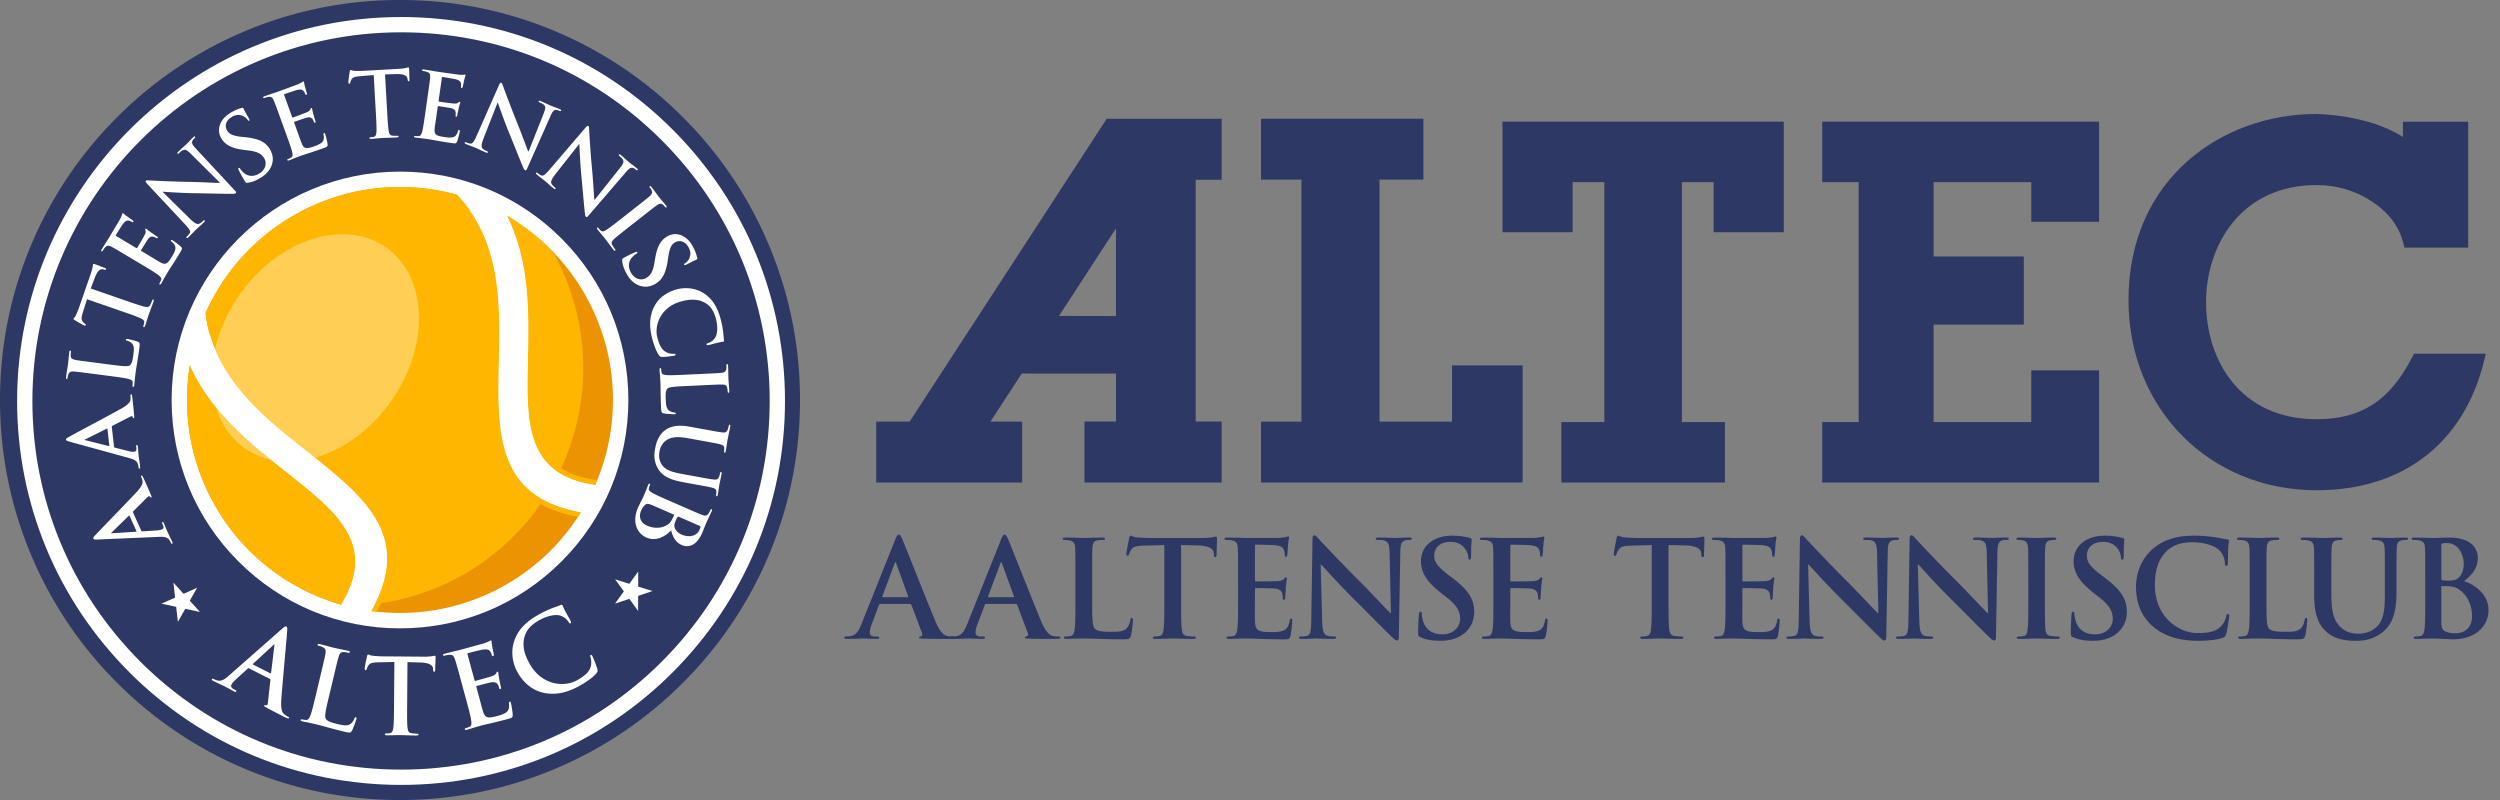
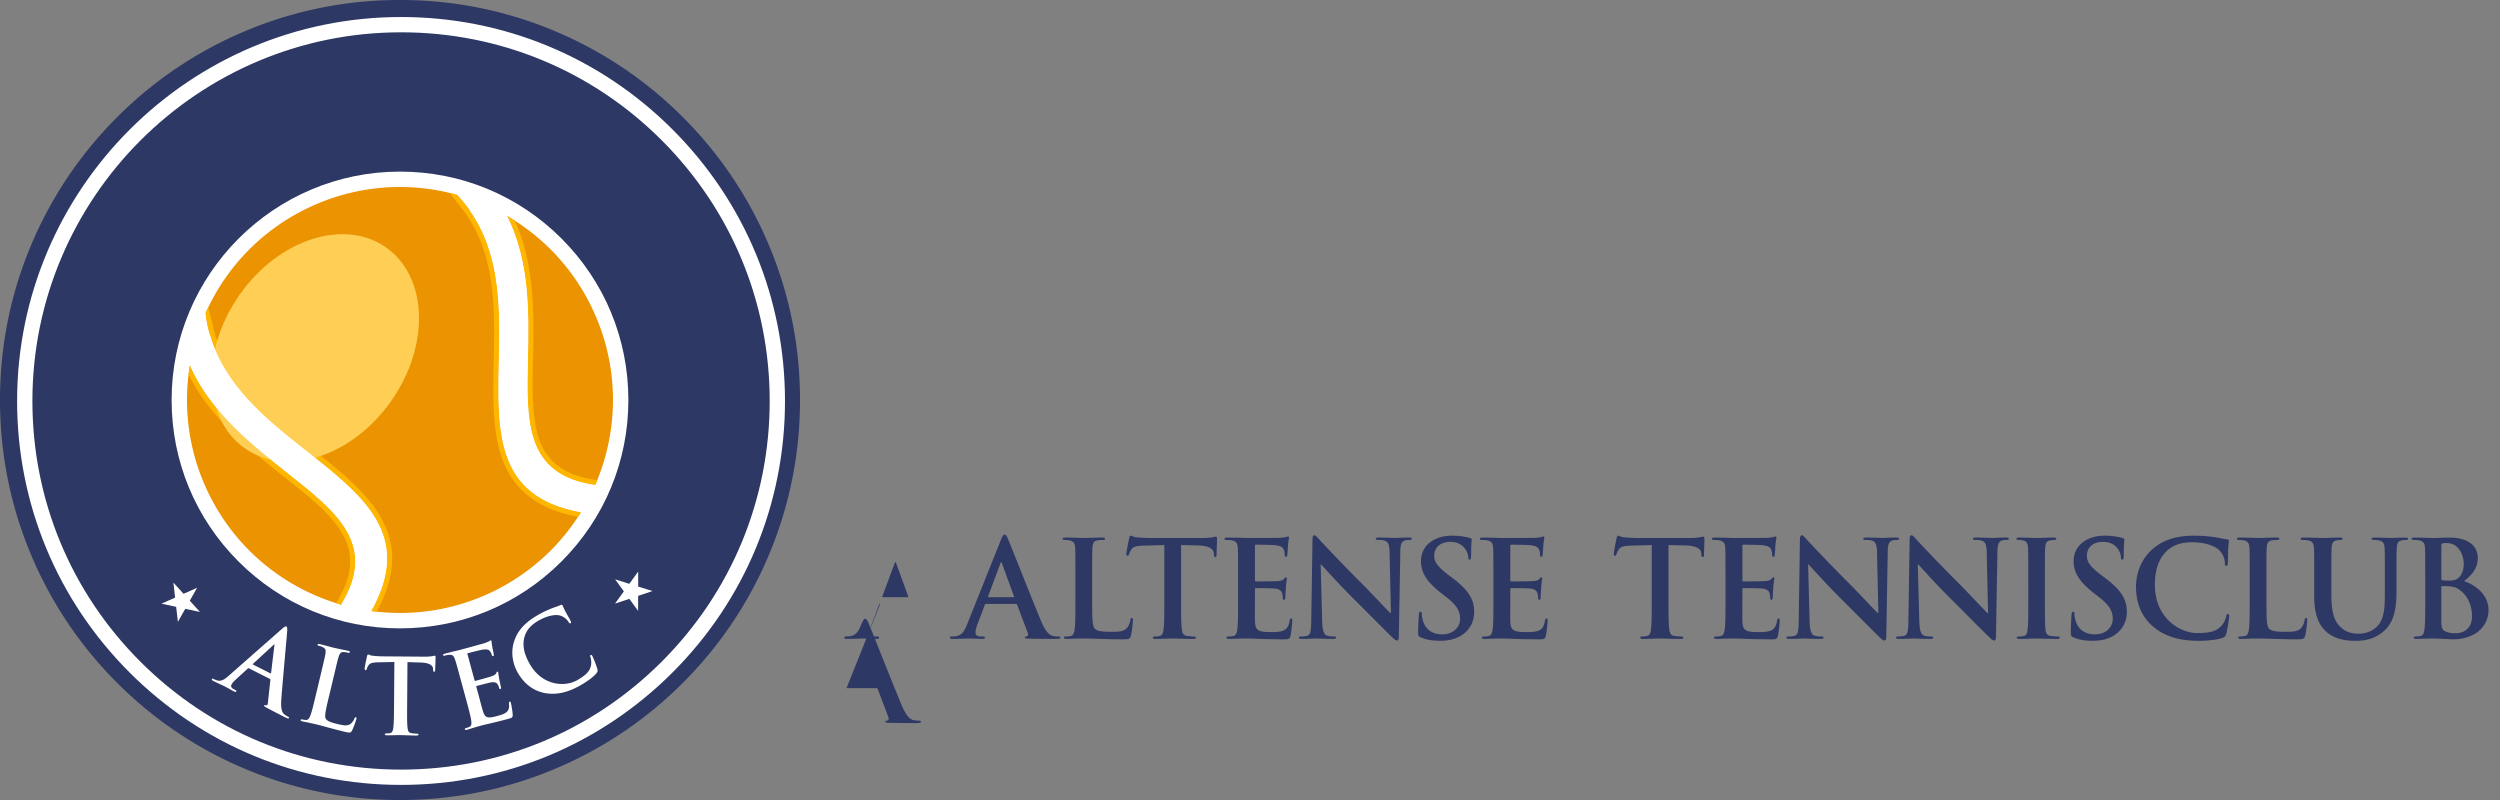
<svg xmlns="http://www.w3.org/2000/svg" width="300px" height="96px" viewBox="0 0 300 96">
  <rect x="0" y="0" width="300" height="96" fill="#808080" stroke="none" />
  <defs>
    <style>
        .cls-3,
        .cls-8{stroke-width:0}
        .cls-8{fill:#fff}
        .cls-3{fill:#2d3864;}
        .redbrown{fill:#e24c01;}
        .shadows{fill:#eb9300;}
          .mid{fill:#ffb600;}
          .highlights{fill:#ffce54;}
          
        </style>
  </defs>
  <g id="a">
    <path id="circle_fond" class="cls-3" d="M47.999 0a47.691 47.691 0 0 0-18.685 3.775 47.818 47.818 0 0 0-15.257 10.287A47.83 47.83 0 0 0 3.771 29.32C1.269 35.238 0 41.525 0 48.003s1.27 12.765 3.773 18.684a47.893 47.893 0 0 0 10.286 15.256 47.863 47.863 0 0 0 15.257 10.284c5.92 2.503 12.207 3.774 18.685 3.774s12.765-1.27 18.683-3.774A47.848 47.848 0 0 0 81.94 81.943a47.835 47.835 0 0 0 10.287-15.256c2.503-5.918 3.774-12.205 3.774-18.684s-1.27-12.765-3.774-18.685A47.846 47.846 0 0 0 81.941 14.06 47.824 47.824 0 0 0 66.685 3.773 47.742 47.742 0 0 0 47.998 0Z" />
    <path id="circle_outer" d="M2.97 48.121c0 12.059 4.697 23.397 13.226 31.927 8.529 8.527 19.869 13.223 31.93 13.223s23.402-4.697 31.93-13.223c8.529-8.529 13.226-19.867 13.226-31.927s-4.697-23.405-13.226-31.936C71.529 7.655 60.189 2.959 48.127 2.959c-24.9 0-45.157 20.261-45.157 45.162Z" style="fill:none;stroke:#fff;stroke-miterlimit:3.982;stroke-width:1.835px" />
    <g id="aaltense_round">
-       <path class="cls-8" d="M16.96 63.708c.023.05.052.061.12.054l1.662-.104c.293-.013.553-.071.673-.124.179-.081.268-.228.129-.537l-.067-.149c-.054-.119-.048-.158.012-.184.08-.036.126.015.175.124.143.318.306.759.445 1.066.05.109.325.642.558 1.159.058.129.066.198-.014.234-.06.027-.098-.004-.133-.084a3.337 3.337 0 0 0-.159-.299c-.266-.43-.689-.467-1.274-.442l-7.362.319c-.341.011-.478 0-.523-.1-.041-.09.022-.189.206-.391.439-.485 3.776-3.901 4.999-5.218.724-.78.734-1.131.689-1.362a2.477 2.477 0 0 0-.148-.435c-.036-.08-.049-.133.021-.165.08-.036.139.045.306.412.161.357.488 1.083.826 1.886.071.183.124.303.055.333-.06.027-.098-.004-.152-.099-.051-.061-.172-.09-.269.014l-1.748 1.744c-.041.042-.047.081-.025.13l.998 2.216v.002Zm-1.41-1.803c-.022-.05-.057-.046-.082-.023l-2.051 2.001c-.036.028-.081.06-.067.09s.072.028.116.019l2.856-.187c.044-.008.07-.032.052-.072l-.824-1.828ZM13.686 53.629c.006.054.03.074.098.088l1.615.41c.283.078.549.103.679.088.195-.022.325-.135.287-.471l-.019-.162c-.015-.13.003-.165.069-.172.087-.01.115.053.129.172.039.346.059.816.097 1.152.014.119.113.711.176 1.274.016.14.002.208-.085.218-.065.007-.092-.034-.102-.12a3.142 3.142 0 0 0-.06-.333c-.121-.491-.513-.655-1.078-.81l-7.107-1.951c-.328-.095-.455-.146-.468-.255-.011-.098.08-.173.317-.31.566-.327 4.789-2.558 6.357-3.437.929-.522 1.044-.853 1.073-1.086a2.381 2.381 0 0 0-.008-.46c-.01-.087-.005-.142.071-.15.087-.01.119.086.164.486.044.39.133 1.181.209 2.05.011.196.026.325-.05.334-.065.007-.092-.034-.114-.14-.03-.074-.136-.138-.26-.07L13.478 51.1c-.052.028-.07.063-.064.116l.273 2.416v-.003Zm-.79-2.148c-.006-.054-.04-.061-.072-.047l-2.565 1.277c-.042.016-.095.033-.092.065.004.033.061.049.105.053l2.776.696c.045.006.076-.009.071-.052l-.225-1.993h.002ZM13.242 43.753c1.384.18 2.129.277 2.354.076.186-.162.299-.434.408-1.277.075-.573.118-.996-.138-1.304a1.349 1.349 0 0 0-.612-.365c-.096-.024-.158-.054-.146-.14.01-.076.066-.08.195-.063.118.016.92.197 1.222.325.229.096.277.157.203.719-.102.778-.196 1.338-.271 1.823-.085.484-.146.872-.204 1.315-.016.118-.047.356-.07.617-.032.249-.048.533-.076.749-.018.14-.061.212-.136.202-.054-.007-.081-.055-.064-.184a1.78 1.78 0 0 0 .007-.395c-.015-.222-.246-.307-.553-.391-.447-.113-1.301-.224-2.295-.353l-1.902-.248c-1.643-.214-1.946-.254-2.294-.277-.37-.026-.554.038-.677.384a1.6 1.6 0 0 0-.079.352c-.016.118-.046.181-.121.171s-.088-.089-.067-.25c.066-.508.187-1.185.225-1.476.034-.26.105-1.052.159-1.475.02-.151.051-.224.126-.214s.089.078.072.207a2.922 2.922 0 0 0-.023.426c.016.299.189.409.564.48.343.067.646.107 2.289.32l1.902.248.002-.002ZM10.443 35.906l-.491 1.549c-.186.604-.221.869-.048 1.103.118.156.225.251.3.3.076.049.106.095.085.156-.025.072-.084.075-.197.036-.165-.057-1.034-.577-1.109-.627-.123-.078-.174-.129-.153-.191.029-.083.167-.149.277-.4.134-.288.291-.672.408-1.012l1.413-4.078c.114-.329.162-.566.195-.729.023-.165.031-.255.045-.296.025-.072.091-.061.245-.007.216.075.916.352 1.184.445.1.046.154.088.132.15-.029.083-.088.086-.245.042l-.116-.029c-.275-.073-.66.106-.997 1.015l-.481 1.287 4.223 1.463c.948.328 1.761.61 2.222.713.299.069.547.086.696-.209.071-.137.169-.356.223-.511.039-.113.088-.154.139-.136.072.025.075.118.035.23-.236.68-.492 1.318-.591 1.607-.082.237-.276.897-.419 1.309-.047.133-.103.195-.174.17-.052-.018-.068-.07-.025-.193.054-.154.076-.286.088-.385.03-.22-.175-.36-.463-.495-.415-.201-1.228-.484-2.176-.811l-4.223-1.463v-.002h-.002ZM15.377 30.778c-1.421-.85-1.683-1.006-1.994-1.167-.329-.171-.524-.186-.773.084a2.2 2.2 0 0 0-.246.348c-.062.103-.113.147-.179.108s-.045-.115.039-.256c.151-.253.323-.518.462-.752.154-.238.293-.447.371-.578.179-.3 1.291-2.16 1.389-2.343.088-.189.158-.349.184-.436.019-.053.024-.125.052-.172s.071-.034.117-.006c.066.039.149.153.563.438.088.066.488.329.589.416.041.037.087.09.047.155-.039.066-.097.057-.181.006a1.195 1.195 0 0 0-.37-.145c-.207-.035-.375-.009-.711.425-.113.147-.72 1.119-.831 1.306-.028.047-.011.083.054.121l2.366 1.414c.066.039.108.052.142-.004.123-.206.765-1.281.876-1.508.115-.236.171-.392.128-.533-.036-.11-.06-.175-.032-.222.023-.037.058-.054.114-.021s.183.16.638.483c.181.121.539.373.604.412.075.045.177.107.127.19-.039.066-.088.062-.134.034-.1-.047-.221-.119-.359-.164-.215-.065-.434-.018-.678.306-.124.166-.688 1.087-.822 1.311-.028.047.004.079.06.111l.739.442c.319.19 1.173.714 1.449.866.656.367.886.302 1.456-.653.145-.243.38-.636.413-.946.033-.311-.097-.54-.441-.834-.092-.081-.117-.121-.079-.187.045-.075.119-.03.213.026.215.128.806.583.966.742.204.211.153.295-.059.65-.419.702-.746 1.204-.995 1.601-.259.391-.442.675-.609.956a15.96 15.96 0 0 0-.31.539c-.128.215-.255.47-.367.656-.073.121-.14.17-.205.131-.047-.028-.053-.082.015-.194.084-.14.132-.264.164-.359.075-.209-.104-.379-.352-.578-.364-.282-1.104-.724-1.964-1.237l-1.646-.983v.002ZM22.786 26.243c.606.597.905.703 1.115.606.179-.082.335-.217.461-.338.087-.083.148-.112.194-.066.061.063.005.146-.105.253-.51.492-.847.771-.995.915-.071.068-.417.447-.825.841-.103.099-.18.158-.249.088-.045-.047-.013-.108.065-.184a1.97 1.97 0 0 0 .316-.379c.143-.26-.045-.518-.695-1.207l-4.409-4.714c-.151-.157-.234-.29-.155-.365.087-.083.256-.05.525-.037.193.011 2.619.14 4.863.173 1.048.019 3.197.127 3.452.124l.039-.038-3.476-3.448c-.47-.471-.684-.552-.948-.449-.163.067-.351.248-.462.354-.095.091-.148.098-.194.051-.061-.063.018-.154.136-.266.408-.393.807-.734.973-.892.087-.084.362-.394.747-.767.102-.099.188-.166.249-.104.045.047.021.116-.074.207a1.183 1.183 0 0 0-.213.251c-.159.275-.064.5.352.947l4.688 5.036c.166.173.203.274.132.341-.087.083-.264.088-.433.085-.949.006-2.944-.054-4.54-.075-1.672-.023-3.49-.164-3.775-.177l-.024.023 3.265 3.213v-.002ZM29.731 21.934c-.189.024-.245-.006-.368-.211-.309-.514-.608-1.097-.688-1.252-.075-.145-.108-.266-.034-.311.085-.051.144.028.189.103.074.121.228.296.37.426.62.568 1.324.49 1.903.141.841-.505.91-1.322.613-1.817-.275-.458-.673-.803-1.814-.946l-.632-.079c-1.51-.187-2.259-.627-2.712-1.385-.617-1.028-.2-2.282 1.099-3.062a5.276 5.276 0 0 1 1.338-.587c.096-.032.159-.032.198.034.073.121.198.415.636 1.144.123.206.14.298.066.342-.065.039-.126 0-.194-.112a1.322 1.322 0 0 0-.613-.471c-.247-.094-.686-.211-1.293.153-.692.415-.871 1.069-.535 1.63.258.43.669.628 1.799.752l.379.039c1.641.172 2.43.575 2.963 1.463.325.542.507 1.31.098 2.153-.288.579-.76.977-1.256 1.275-.542.325-1.001.513-1.51.576h-.002v.002ZM33.659 14.218c-.565-1.557-.67-1.843-.809-2.164-.147-.34-.289-.475-.653-.424-.09.009-.267.063-.41.114-.113.041-.182.043-.208-.029-.026-.072.039-.118.192-.174.277-.101.577-.198.833-.292.27-.087.51-.162.653-.214.327-.119 2.365-.86 2.556-.941.187-.092.343-.171.418-.222.048-.029.098-.082.149-.101s.077.019.095.07c.026.072.02.213.16.696.027.107.17.564.194.695.009.055.01.123-.062.15-.072.026-.11-.018-.144-.109a1.16 1.16 0 0 0-.196-.346c-.138-.158-.286-.244-.82-.119-.182.043-1.264.413-1.469.488-.051.019-.061.057-.035.128l.942 2.591c.026.072.051.108.112.087.225-.082 1.403-.51 1.631-.616.238-.109.38-.196.436-.332.042-.108.065-.174.115-.193.041-.015.079-.006.102.056.022.062.041.24.189.777.065.209.182.629.208.701.03.082.071.194-.021.228-.072.026-.107-.008-.125-.059-.048-.099-.096-.232-.175-.353-.125-.186-.325-.288-.719-.191-.202.051-1.219.408-1.465.498-.051.019-.047.064-.025.124l.295.809c.126.348.459 1.294.576 1.588.278.699.498.793 1.542.413.267-.097.697-.253.918-.473s.266-.48.185-.926c-.021-.12-.015-.168.057-.195.082-.03.111.052.149.154.086.236.257.962.28 1.186.025.293-.067.325-.456.467-.768.279-1.339.464-1.783.613a23.97 23.97 0 0 0-1.076.356c-.112.041-.338.122-.58.223-.235.086-.495.203-.699.278-.133.049-.216.044-.242-.028-.019-.051.011-.097.133-.141.154-.056.27-.121.354-.175.189-.115.159-.359.093-.671-.106-.449-.399-1.258-.742-2.2l-.655-1.803v.002h.002ZM44.847 9.008l-1.619.135c-.63.058-.888.126-1.038.375-.1.169-.146.303-.163.391-.017.089-.047.133-.112.137-.076.004-.102-.049-.109-.168-.01-.174.141-1.176.158-1.264.025-.143.054-.21.118-.214.088-.005.202.098.475.105.318.015.733.013 1.091-.007l4.309-.243c.348-.02.585-.066.748-.097.161-.042.247-.069.291-.071.076-.004.091.061.1.224.013.228.023.981.039 1.264-.005.109-.023.176-.089.179-.087.005-.111-.049-.131-.211l-.018-.119c-.038-.282-.348-.569-1.318-.537l-1.373.045.252 4.461c.057 1.001.106 1.86.186 2.325.05.303.128.539.458.563.153.013.394.022.557.012.12-.007.176.023.179.078.004.076-.081.113-.201.12-.719.041-1.406.047-1.71.064-.25.014-.934.086-1.369.109-.141.008-.219-.02-.224-.097-.003-.055.039-.09.169-.097.163-.009.293-.039.389-.066.215-.056.267-.299.282-.616.028-.46-.02-1.32-.077-2.32l-.252-4.461v-.002l.002.003ZM51.311 11.596c.235-1.64.278-1.942.306-2.29.031-.37-.031-.554-.376-.682a2.258 2.258 0 0 0-.416-.093c-.118-.017-.18-.048-.169-.123.011-.076.09-.087.252-.064.292.042.602.097.872.135.279.051.526.097.677.118.345.05 2.492.356 2.7.374.208.008.384.011.473 0 .056-.003.124-.026.179-.019s.059.053.051.107c-.011.076-.083.197-.186.689-.026.107-.115.578-.156.705-.019.053-.049.114-.124.104s-.09-.068-.076-.165a1.177 1.177 0 0 0-.009-.398c-.048-.205-.137-.349-.667-.492-.18-.048-1.31-.231-1.526-.262-.054-.008-.081.022-.091.097l-.39 2.73c-.011.076-.006.12.059.129.238.034 1.478.211 1.73.225.262.015.429.006.541-.088.088-.076.138-.123.192-.115.044.006.073.032.064.098-.009.065-.078.231-.199.775-.042.214-.135.641-.146.717-.012.087-.029.205-.126.191-.076-.011-.091-.057-.083-.111.005-.109.025-.25.012-.394-.023-.224-.151-.407-.544-.507-.202-.051-1.269-.214-1.528-.252-.054-.008-.071.034-.081.099l-.121.852c-.053.367-.205 1.358-.239 1.672-.085.748.065.935 1.166 1.091.281.04.734.105 1.033.016.3-.09.461-.298.6-.73.039-.115.067-.155.141-.145.087.013.074.099.059.207-.035.248-.226.97-.312 1.178-.115.27-.213.256-.623.197-.809-.115-1.4-.222-1.861-.299a24.878 24.878 0 0 0-1.118-.193 15.61 15.61 0 0 0-.617-.078c-.248-.036-.532-.054-.748-.085-.14-.02-.211-.064-.201-.138.008-.054.056-.08.185-.062.162.023.295.02.394.012.222-.012.31-.242.398-.548.118-.445.24-1.298.382-2.29l.271-1.899-.002.004h-.002ZM58.04 16.574c-.312.791-.291 1.107-.12 1.263.145.132.331.223.492.291.11.047.162.093.136.152-.034.081-.133.062-.274.003-.652-.276-1.041-.476-1.232-.556-.09-.038-.574-.208-1.097-.429-.13-.056-.217-.104-.178-.194.025-.06.095-.055.194-.012.13.056.316.121.473.14.296.03.459-.244.838-1.113l2.605-5.904c.086-.201.175-.328.275-.286.11.047.145.215.24.468.066.181.899 2.463 1.748 4.538.393.972 1.137 2.99 1.239 3.223l.05.021 1.807-4.549c.249-.616.24-.845.042-1.047-.125-.123-.366-.226-.507-.286-.12-.051-.148-.098-.122-.158.034-.081.148-.044.299.02.522.221.991.455 1.201.544.11.047.505.178.996.386.13.056.227.108.193.188-.025.06-.099.065-.219.014-.101-.043-.18-.077-.314-.098-.316-.039-.485.138-.733.696l-2.791 6.286c-.094.221-.171.294-.262.256-.11-.047-.184-.208-.248-.365-.377-.87-1.106-2.728-1.712-4.204-.635-1.547-1.218-3.273-1.318-3.54l-.03-.013-1.673 4.262h.002v.003ZM66.663 20.881c-.527.668-.599.976-.48 1.175.101.168.253.31.387.421.093.077.128.135.087.185-.056.067-.145.021-.263-.077-.545-.453-.86-.757-1.019-.889-.076-.063-.491-.365-.927-.728-.109-.091-.177-.161-.114-.237.042-.051.107-.025.19.044.109.091.267.208.412.272.274.114.51-.102 1.124-.824l4.199-4.901c.139-.168.262-.264.346-.195.093.077.078.248.095.518.01.193.149 2.619.364 4.852.097 1.044.226 3.192.257 3.444l.042.035 3.044-3.835c.417-.519.474-.741.341-.991-.084-.154-.286-.322-.402-.419-.101-.084-.113-.136-.072-.187.056-.067.154 0 .281.108.436.362.817.722.993.868.093.077.432.317.843.656.109.091.186.168.13.236-.042.051-.113.034-.214-.05a1.192 1.192 0 0 0-.273-.184c-.291-.128-.504-.008-.902.455l-4.487 5.215c-.153.184-.25.232-.326.169-.093-.077-.116-.253-.131-.421-.11-.943-.272-2.932-.426-4.52-.161-1.665-.222-3.486-.241-3.771l-.025-.021-2.833 3.598ZM76.156 24.985c1.303-1.024 1.543-1.212 1.804-1.445.278-.246.356-.446.251-.669a1.552 1.552 0 0 0-.208-.335c-.068-.086-.091-.15-.022-.204.051-.041.122.015.23.152.256.325.655.886.85 1.135.168.214.591.7.847 1.025.088.111.124.193.073.234-.069.054-.126.016-.193-.07a1.84 1.84 0 0 0-.228-.237c-.224-.198-.424-.152-.738.067-.288.198-.528.387-1.831 1.41l-1.509 1.186c-.831.653-1.509 1.186-1.85 1.509-.211.208-.319.389-.15.673.078.133.208.335.31.464.074.095.082.157.039.191-.06.047-.139 0-.214-.095-.445-.566-.843-1.127-1.024-1.358-.155-.197-.605-.718-.874-1.06-.088-.111-.109-.191-.049-.239.043-.034.096-.02.176.084.101.128.199.218.277.282.169.144.355.082.624-.089.393-.24 1.07-.772 1.902-1.425l1.509-1.186h-.002ZM74.659 31.276c-.016-.19.016-.245.227-.358.527-.286 1.123-.559 1.281-.633.149-.069.27-.097.312-.02.047.087-.034.142-.11.184a2.348 2.348 0 0 0-.442.351c-.594.595-.546 1.301-.224 1.895.468.862 1.281.967 1.789.691.47-.255.832-.638 1.023-1.771l.107-.628c.252-1.501.725-2.23 1.501-2.651 1.054-.572 2.289-.102 3.012 1.23.338.623.461 1.077.529 1.363.028.097.025.16-.042.197-.124.068-.423.18-1.171.585-.211.114-.303.127-.344.051-.037-.067.006-.126.12-.189.087-.047.357-.256.498-.592.104-.243.241-.677-.098-1.299-.385-.709-1.031-.917-1.606-.604-.441.239-.657.641-.828 1.765l-.056.377c-.243 1.632-.681 2.404-1.591 2.898-.556.302-1.331.45-2.156.004-.566-.313-.944-.802-1.22-1.31-.302-.555-.468-1.023-.51-1.534v-.002ZM78.446 36.909c.612-1.282 1.71-1.886 2.728-2.173.713-.201 2.014-.329 3.22.418.905.56 1.606 1.438 2.046 3.001.183.651.251 1.05.324 1.551.06.413.06.775.117 1.099.022.118-.019.175-.082.193-.084.024-.219.028-.592.109-.352.077-.926.25-1.142.288-.16.034-.25.037-.277-.058-.024-.084.055-.128.201-.17.323-.103.651-.342.85-.681.27-.45.323-1.348.051-2.312-.257-.913-.656-1.445-1.206-1.789-.919-.567-1.971-.487-2.989-.2-2.496.704-3.2 2.95-2.804 4.357.263.934.528 1.47 1.128 1.754.25.122.592.173.793.161.177-.016.225-.007.248.078.021.074-.047.115-.13.138-.125.036-1.074.166-1.46.162-.193-.002-.258-.03-.381-.187-.286-.372-.583-1.149-.772-1.821-.405-1.437-.43-2.732.129-3.921v.002ZM82.399 46.322c-1.394.066-2.145.101-2.33.338-.154.193-.217.48-.177 1.329.028.577.058 1.001.364 1.259.147.124.459.24.667.253.099.006.165.025.169.112.004.076-.051.09-.181.096-.12.005-.94-.032-1.259-.105-.243-.054-.3-.106-.326-.672-.037-.784-.042-1.351-.054-1.842 0-.491-.009-.883-.03-1.33-.006-.119-.017-.359-.04-.62-.012-.251-.047-.533-.057-.751-.007-.141.023-.219.099-.223.055-.002.089.04.095.17.008.163.036.293.063.39.054.216.296.259.613.288.46.033 1.32-.008 2.321-.055l1.916-.09c1.654-.078 1.96-.093 2.307-.13.369-.039.54-.134.598-.498a1.57 1.57 0 0 0 .016-.36c-.006-.119.013-.186.09-.19.076-.004.102.072.109.235.024.512.024 1.198.037 1.493.012.261.083 1.054.103 1.479.007.152-.011.23-.088.233-.076.004-.102-.061-.108-.191a2.945 2.945 0 0 0-.053-.423c-.069-.292-.258-.369-.639-.373-.349-.005-.655.009-2.309.087l-1.916.09ZM84.36 51.493c1.629.298 1.93.352 2.277.394.368.045.555-.009.695-.349.037-.082.081-.262.109-.412.021-.117.055-.178.129-.164s.083.093.053.254c-.104.568-.259 1.237-.318 1.56-.047.257-.138.939-.209 1.325-.029.16-.065.232-.139.218s-.085-.082-.065-.189c.022-.117.023-.184.025-.317 0-.3-.167-.418-.539-.509-.339-.084-.639-.138-2.269-.436l-1.501-.274c-1.555-.284-2.266-.093-2.79.354-.485.41-.618.896-.684 1.26-.087.472-.042 1.078.309 1.585.482.697 1.441.906 2.545 1.107l1.341.245c1.629.298 1.929.352 2.276.393.368.046.555-.009.695-.349a2.16 2.16 0 0 0 .103-.38c.021-.118.055-.178.129-.165.075.014.083.093.056.242-.1.546-.256 1.216-.257 1.227-.024.128-.114.809-.191 1.228-.028.15-.063.221-.137.208-.075-.014-.085-.082-.062-.21.022-.117.023-.184.025-.317 0-.3-.167-.418-.539-.508-.339-.085-.639-.139-2.269-.436l-1.147-.21c-1.191-.217-2.434-.566-3.041-1.608-.515-.881-.492-1.674-.364-2.371.104-.568.324-1.592 1.175-2.245.593-.457 1.46-.72 3.015-.436l1.565.286-.002-.002ZM82.149 60.889c1.519.663 1.799.785 2.127.905.348.128.543.118.757-.181.055-.072.139-.237.2-.376.048-.11.095-.161.164-.13.07.03.06.109-.006.259-.231.53-.536 1.146-.623 1.346-.214.49-.354.893-.503 1.232-.789 1.809-1.898 1.705-2.428 1.474-.819-.357-1.104-1.041-1.303-1.783-.637.697-1.784 1.387-2.952.877-1.069-.467-1.816-1.781-1.013-3.619.053-.12.199-.401.335-.686.15-.291.292-.586.357-.737.048-.109.144-.329.239-.574.101-.23.194-.499.281-.698.057-.129.117-.187.187-.156.05.022.063.075.01.195a1.8 1.8 0 0 0-.117.377c-.047.217.151.363.423.53.398.233 1.188.578 2.106.979l1.758.767Zm-2.068 2.094c.242-.144.412-.343.602-.725.089-.175.132-.276.198-.425.017-.04.006-.069-.044-.091l-2.368-1.033c-.659-.288-.842-.332-1.112-.07-.228.222-.337.448-.438.677-.196.45-.289 1.314.751 1.767.619.271 1.55.427 2.412-.102v.002Zm1.375-.97c-.08-.035-.113-.014-.14.022a2.61 2.61 0 0 0-.235.457c-.144.329-.2.567-.124.802.097.351.39.658.88.872.67.293 1.719.287 2.094-.572.061-.14.101-.23.124-.338.011-.079-.021-.116-.13-.164l-2.468-1.077v-.002Z" />
-     </g>
+       </g>
    <g id="altec_round">
      <path class="cls-8" d="M29.868 80.198c-.057-.029-.09-.018-.146.039l-1.418 1.298c-.254.224-.447.465-.515.599-.103.202-.075.399.273.574l.168.086c.134.069.157.108.123.175-.046.09-.124.078-.248.016-.359-.182-.824-.46-1.173-.636-.123-.063-.758-.341-1.341-.637-.145-.074-.202-.13-.156-.22.034-.067.091-.067.18-.022.101.051.264.119.359.154.55.194.957-.08 1.465-.527l6.384-5.62c.3-.257.429-.346.541-.29.102.051.117.186.1.501-.044.754-.565 6.24-.711 8.309-.085 1.225.161 1.548.368 1.723.151.119.315.215.449.284.09.046.14.085.101.163-.046.09-.158.061-.573-.149a93.53 93.53 0 0 1-2.109-1.096c-.196-.113-.33-.182-.291-.261.034-.067.091-.067.208-.021.09.017.219-.044.231-.207l.307-2.833c.006-.067-.016-.107-.073-.135l-2.501-1.266h-.002Zm2.572.597c.057.028.085 0 .09-.039l.393-3.281c.012-.051.029-.112-.005-.129s-.085.028-.118.065l-2.43 2.238c-.034.039-.04.079.005.102l2.064 1.045ZM39.475 83.576c-.371 1.567-.572 2.411-.367 2.693.164.233.462.394 1.416.62.649.154 1.129.255 1.513-.003.185-.124.413-.432.493-.659.039-.108.081-.175.178-.151.086.02.084.085.049.231-.032.134-.335 1.032-.518 1.364-.137.252-.213.299-.849.147-.881-.209-1.511-.385-2.059-.528a32.545 32.545 0 0 0-1.484-.391 16.339 16.339 0 0 0-.7-.153c-.282-.067-.605-.117-.85-.176-.159-.038-.236-.095-.216-.18.015-.061.072-.087.219-.052.184.044.336.054.452.056.256.009.381-.246.515-.588.183-.5.413-1.466.68-2.592l.512-2.154c.441-1.859.523-2.203.591-2.6.074-.422.023-.641-.361-.822a1.818 1.818 0 0 0-.394-.132c-.135-.032-.202-.074-.182-.159.021-.086.111-.09.296-.045.575.136 1.338.356 1.668.434.294.07 1.195.245 1.673.357.171.041.251.086.231.171s-.1.093-.246.058a3.27 3.27 0 0 0-.486-.077c-.345-.017-.492.167-.618.59-.117.385-.199.729-.64 2.588l-.511 2.153h-.005ZM47.324 79.441l-1.874.036c-.73.019-1.032.08-1.222.355a1.491 1.491 0 0 0-.217.438c-.026.101-.064.15-.139.15-.089 0-.113-.064-.111-.202 0-.201.249-1.344.275-1.444.039-.163.078-.239.152-.238.101 0 .225.127.54.154.364.041.842.07 1.257.073l4.98.038c.402.003.68-.032.868-.056.189-.037.29-.061.34-.06.088 0 .1.076.099.265-.002.264-.047 1.132-.049 1.458-.014.125-.039.201-.114.201-.101 0-.125-.064-.136-.253l-.012-.138c-.023-.327-.359-.682-1.479-.716l-1.585-.05-.039 5.156c-.009 1.157-.016 2.15.043 2.692.035.352.109.63.485.683.175.026.452.054.641.055.138 0 .201.039.2.103 0 .088-.102.124-.24.124-.83-.007-1.622-.051-1.974-.053-.289-.002-1.082.03-1.585.025-.164 0-.252-.04-.251-.127 0-.063.051-.1.202-.1.189.002.339-.023.453-.047.252-.049.329-.324.37-.689.067-.528.075-1.521.083-2.679l.04-5.156v.002ZM55.322 81.693c-.501-1.844-.593-2.185-.723-2.566-.136-.406-.286-.574-.71-.55a2.504 2.504 0 0 0-.483.093c-.133.037-.213.032-.236-.053s.056-.132.238-.181c.327-.09.683-.172.986-.255.319-.074.601-.137.771-.183.388-.106 2.803-.761 3.03-.836.224-.087.411-.164.502-.214.058-.029.12-.086.181-.102s.086.029.103.09c.023.085.002.247.117.815.021.124.141.665.157.817.005.065 0 .143-.086.166-.085.023-.125-.031-.155-.14a1.372 1.372 0 0 0-.191-.417c-.144-.195-.305-.308-.932-.216-.213.032-1.494.353-1.737.419-.061.016-.075.06-.052.144l.833 3.07c.023.086.049.13.121.11.267-.073 1.662-.451 1.935-.551.285-.104.457-.189.533-.339.059-.12.091-.194.151-.211.049-.013.092 0 .111.074s.024.281.143.912c.054.246.149.742.172.826.027.098.063.231-.047.261-.085.023-.122-.019-.138-.08-.045-.118-.088-.276-.167-.424-.126-.226-.346-.362-.808-.289-.237.038-1.442.352-1.733.431-.061.016-.06.069-.04.141l.26.959c.112.412.403 1.532.511 1.88.252.83.495.96 1.733.624.316-.086.825-.224 1.101-.455s.352-.526.303-1.046c-.012-.14 0-.195.085-.218.097-.026.123.071.156.192a9.8 9.8 0 0 1 .208 1.39c0 .338-.109.368-.569.494-.91.247-1.584.404-2.109.534-.529.117-.908.207-1.272.307-.133.036-.4.109-.688.2-.279.076-.588.185-.83.252-.157.043-.253.03-.276-.056-.017-.061.022-.11.168-.15a2.06 2.06 0 0 0 .423-.167c.23-.114.218-.398.171-.763-.078-.526-.337-1.485-.641-2.601l-.58-2.135h-.002l.002-.003ZM65.364 83.163c-1.611-.312-2.604-1.362-3.22-2.415-.432-.739-.954-2.152-.471-3.718.362-1.174 1.14-2.211 2.757-3.157.673-.394 1.1-.585 1.637-.812.444-.187.849-.293 1.193-.451.126-.059.201-.03.239.035.051.087.095.236.296.629.188.371.548.962.653 1.192.085.169.113.269.016.326-.087.051-.159-.023-.249-.175a1.8 1.8 0 0 0-1.007-.751c-.58-.17-1.599.032-2.598.616-.945.552-1.423 1.154-1.647 1.867-.367 1.191.03 2.343.646 3.396 1.512 2.584 4.226 2.714 5.681 1.863.967-.565 1.489-1.017 1.631-1.77a2.077 2.077 0 0 0-.051-.932c-.069-.193-.073-.249.014-.3.076-.045.142.019.193.106.076.13.499 1.151.606 1.584.054.216.042.296-.098.48-.332.428-1.113.986-1.808 1.394-1.487.87-2.926 1.275-4.416.995v-.002h.003Z" />
    </g>
    <g id="stars">
      <path id="f" class="cls-8" d="m75.516 70.059-1.704-.541 1.051 1.445-1.061 1.469 1.718-.571 1.054 1.446.003-1.801 1.719-.579-1.711-.539-.003-1.801-1.066 1.472z" />
      <path id="g" class="cls-8" d="m22.774 72.083.882-1.553-1.631.727-1.216-1.343.2 1.799-1.633.73 1.762.378.209 1.802.882-1.562 1.762.371-1.217-1.349z" />
    </g>
    <path class="cls-8" d="M47.999 75.405c-7.32 0-14.201-2.85-19.379-8.025-5.176-5.176-8.027-12.057-8.027-19.377 0-15.113 12.294-27.41 27.406-27.41 7.32 0 14.202 2.851 19.378 8.027 5.176 5.177 8.027 12.06 8.027 19.382s-2.851 14.2-8.027 19.377c-5.176 5.174-12.058 8.025-19.378 8.025Z" id="circle_center" />
    <g id="ball">
      <path class="shadows" d="M60.849 25.913a25.43 25.43 0 0 1 10.268 11.201c3.262 6.927 3.141 14.577.309 21.086-8.377-1.188-8.24-7.516-8.076-14.955.123-5.632.259-11.806-2.5-17.333ZM40.937 72.557c-6.822-1.964-12.795-6.744-16.057-13.671a25.43 25.43 0 0 1-2.093-15.051c2.503 5.648 7.348 9.477 11.768 12.97 5.838 4.613 10.804 8.539 6.382 15.752Zm-3.823-47.675a25.448 25.448 0 0 0-12.439 12.682c.906 7.7 6.806 12.364 12.043 16.503 6.959 5.499 12.911 10.203 7.829 19.252 4.73.649 9.695-.017 14.337-2.202s8.318-5.588 10.831-9.648c-10.213-1.847-10.047-9.433-9.853-18.3.146-6.675.311-14.194-5.049-19.797a25.452 25.452 0 0 0-17.7 1.508v.002Z" />
      <path class="mid" d="M60.849 25.913c.322.186.638.38.952.581 2.349 5.296 2.287 11.06 2.163 16.766-.046 2.103-.114 4.278.103 6.372.173 1.666.551 3.418 1.511 4.822 1.371 2.006 3.617 2.811 5.935 3.14l.16.023c-.08.196-.161.391-.246.585-8.377-1.188-8.24-7.516-8.076-14.955.123-5.632.259-11.806-2.5-17.333h-.002Zm8.51 36.115c.121-.185.24-.371.355-.558-10.213-1.847-10.047-9.433-9.853-18.3.146-6.675.311-14.194-5.049-19.797a23.663 23.663 0 0 0-.871-.225l1.594 1.997.317.447c2.111 2.98 2.981 6.45 3.289 10.037.215 2.503.161 5.019.107 7.528-.056 2.523-.131 5.111.118 7.625.221 2.222.72 4.477 1.927 6.386 1.829 2.89 4.82 4.235 8.065 4.861ZM40.414 72.235c1.223-1.996 2.034-4.24 1.361-6.575-.471-1.634-1.58-3.042-2.754-4.236-1.475-1.501-3.196-2.834-4.847-4.138-4.478-3.539-8.961-7.163-11.546-12.348.045-.369.098-.738.158-1.104 2.503 5.648 7.348 9.477 11.768 12.97 5.838 4.613 10.804 8.539 6.382 15.752a26.475 26.475 0 0 1-.608-.183l.085-.137h.002ZM24.991 36.883c-.108.226-.215.453-.317.682.906 7.7 6.806 12.364 12.043 16.503 6.959 5.499 12.911 10.203 7.829 19.252.218.03.438.057.657.082 1.586-2.9 2.454-6.063 1.392-9.313-.702-2.147-2.122-3.969-3.694-5.554-1.779-1.794-3.821-3.384-5.802-4.949-2.905-2.294-5.887-4.653-8.176-7.59-1.459-1.871-2.579-3.92-3.2-6.219l-.142-.53-.588-2.365v.002h-.002Z" />
-       <path class="mid" d="M60.849 25.913a25.507 25.507 0 0 1 5.464 4.259c.339.603.66 1.222.96 1.859 3.837 8.15 3.479 17.197-.196 24.704-3.967-2.531-3.854-7.671-3.727-13.489.123-5.632.259-11.806-2.5-17.333Zm4.37 34.065c-5.656-3.076-5.517-9.507-5.356-16.807.146-6.675.311-14.194-5.049-19.797-5.687-1.577-11.943-1.202-17.7 1.508s-10.032 7.295-12.439 12.682c.906 7.7 6.806 12.364 12.043 16.503 6.741 5.326 12.539 9.908 8.273 18.418a28.503 28.503 0 0 0 8.629-2.504 28.38 28.38 0 0 0 11.598-10.003ZM40.938 72.557c-6.822-1.964-12.795-6.744-16.057-13.671a25.43 25.43 0 0 1-2.093-15.051c2.503 5.648 7.348 9.477 11.768 12.97 5.838 4.613 10.804 8.539 6.382 15.752Z" />
      <ellipse class="highlights" cx="37.85" cy="41.743" rx="14.735" ry="11.109" transform="rotate(-54.812 37.85 41.744)" />
      <path d="M56.355 25.238c3.785 5.341 3.639 11.974 3.508 17.933-.195 8.866-.361 16.452 9.853 18.3-.936-1.881.374-3.191 1.711-3.269-8.377-1.188-8.24-7.516-8.076-14.955.123-5.632.259-11.808-2.501-17.336-1.292 1.077-3.032.625-4.493-.674h-.002Zm-31.225 14.7c1.706 6.321 6.911 10.435 11.589 14.131 6.959 5.499 12.911 10.203 7.829 19.252-.855-1.92-2.699-1.745-3.609-.763 4.422-7.214-.544-11.14-6.383-15.752-4.421-3.493-9.266-7.322-11.769-12.972 1.654-.31 2.414-1.94 2.343-3.895Z" style="fill:#fff" />
    </g>
  </g>
  <g id="altec_straight">
-     <path class="cls-3" d="M277.935 13.679c-11.189 0-22.516 7.676-22.516 22.344 0 13.001 9.705 22.806 22.575 22.806 10.308 0 17.62-5.61 20.059-15.392l.247-.989h-8.627l-.222.433c-2.673 5.204-6.099 7.424-11.457 7.424-9.166 0-13.268-7.056-13.268-14.049 0-6.768 4.152-14.051 13.268-14.051 2.343 0 4.654.672 6.505 1.891 1.427.9 3.246 2.492 3.879 5.016l.151.603h7.649v-15.11h-7.824v1.837c-4.196-2.725-10.35-2.761-10.419-2.761v-.002ZM251.889 14.603h-33.226v7.253h4.38V50.65h-4.38v7.254h33.226V44.442h-8.135v6.207h-11.721V38.955h10.827v-8.178h-10.827v-8.922h11.721v4.763h8.135V14.602v.001zM214.053 14.603h-33.756v13.261h8.417v-6.008h3.807V50.65h-5.162v7.254h19.632V50.65h-5.163V21.856h3.808v6.008h8.417V14.603zM170.809 14.252h-19.486v7.302h4.848v29.049h-4.848v7.302h31.394V43.846h-8.474v6.757h-8.701V21.554h5.266v-7.302h.001zM146.597 14.257h-13.794l-.236.362-23.409 35.97h-4.012v7.315h17.512v-7.315h-3.803l3.753-5.762 11.311.006v5.755h-3.784v7.315h16.463v-7.315h-3.114V21.572h3.114v-7.315h-.001Zm-19.516 23.655 6.836-10.507v10.522l-6.836-.016Z" />
-   </g>
+     </g>
  <g id="aaltense_straight" class="cls-3">
-     <path d="M105.623 72.471c-.081 0-.112.032-.145.128l-.869 2.3c-.161.402-.241.788-.241.981 0 .29.144.499.643.499h.241c.193 0 .241.032.241.128 0 .128-.097.161-.274.161-.515 0-1.206-.049-1.705-.049-.177 0-1.062.049-1.898.049-.209 0-.306-.032-.306-.161 0-.097.065-.128.193-.128.144 0 .37-.016.499-.032.74-.097 1.046-.643 1.368-1.448l4.038-10.103c.193-.467.29-.644.451-.644.144 0 .241.144.402.515.386.885 2.96 7.449 3.99 9.894.611 1.448 1.078 1.673 1.415 1.754.241.049.483.065.676.065.128 0 .209.016.209.128 0 .128-.144.161-.74.161-.579 0-1.754 0-3.041-.032-.29-.016-.483-.016-.483-.128 0-.097.065-.128.225-.144.112-.032.225-.177.144-.37l-1.287-3.41c-.032-.081-.081-.112-.161-.112h-3.587.002v-.002Zm3.282-.804c.081 0 .097-.049.081-.097l-1.448-3.974c-.016-.065-.032-.144-.081-.144s-.081.081-.097.144l-1.48 3.958c-.016.065 0 .112.065.112h2.96Z" />
+     <path d="M105.623 72.471c-.081 0-.112.032-.145.128l-.869 2.3c-.161.402-.241.788-.241.981 0 .29.144.499.643.499h.241c.193 0 .241.032.241.128 0 .128-.097.161-.274.161-.515 0-1.206-.049-1.705-.049-.177 0-1.062.049-1.898.049-.209 0-.306-.032-.306-.161 0-.097.065-.128.193-.128.144 0 .37-.016.499-.032.74-.097 1.046-.643 1.368-1.448c.193-.467.29-.644.451-.644.144 0 .241.144.402.515.386.885 2.96 7.449 3.99 9.894.611 1.448 1.078 1.673 1.415 1.754.241.049.483.065.676.065.128 0 .209.016.209.128 0 .128-.144.161-.74.161-.579 0-1.754 0-3.041-.032-.29-.016-.483-.016-.483-.128 0-.097.065-.128.225-.144.112-.032.225-.177.144-.37l-1.287-3.41c-.032-.081-.081-.112-.161-.112h-3.587.002v-.002Zm3.282-.804c.081 0 .097-.049.081-.097l-1.448-3.974c-.016-.065-.032-.144-.081-.144s-.081.081-.097.144l-1.48 3.958c-.016.065 0 .112.065.112h2.96Z" />
    <path d="M118.317 72.471c-.081 0-.112.032-.145.128l-.869 2.3c-.161.402-.241.788-.241.981 0 .29.144.499.643.499h.241c.193 0 .241.032.241.128 0 .128-.097.161-.274.161-.515 0-1.206-.049-1.705-.049-.177 0-1.062.049-1.898.049-.209 0-.306-.032-.306-.161 0-.097.065-.128.193-.128.144 0 .37-.016.499-.032.74-.097 1.046-.643 1.368-1.448l4.038-10.103c.193-.467.29-.644.451-.644.144 0 .241.144.402.515.386.885 2.96 7.449 3.99 9.894.611 1.448 1.078 1.673 1.415 1.754.241.049.483.065.676.065.128 0 .209.016.209.128 0 .128-.144.161-.74.161-.579 0-1.754 0-3.041-.032-.29-.016-.483-.016-.483-.128 0-.097.065-.128.225-.144.112-.032.225-.177.144-.37l-1.287-3.41c-.032-.081-.081-.112-.161-.112h-3.587.002v-.002Zm3.282-.804c.081 0 .097-.049.081-.097l-1.448-3.974c-.016-.065-.032-.144-.081-.144s-.081.081-.097.144l-1.48 3.958c-.016.065 0 .112.065.112h2.96ZM131.06 72.004c0 2.059 0 3.169.337 3.459.274.241.692.354 1.947.354.853 0 1.48-.016 1.882-.451.193-.209.386-.66.418-.966.016-.144.048-.241.177-.241.112 0 .128.081.128.274 0 .177-.112 1.384-.241 1.85-.097.354-.177.434-1.013.434-1.159 0-1.995-.032-2.718-.048a42.268 42.268 0 0 0-1.963-.049c-.177 0-.531 0-.917.016-.37 0-.788.032-1.11.032-.209 0-.322-.049-.322-.161 0-.081.065-.128.258-.128.241 0 .434-.032.579-.065.322-.065.402-.418.467-.885.081-.676.081-1.947.081-3.426v-2.832c0-2.446 0-2.896-.032-3.411-.032-.547-.161-.804-.692-.917a2.398 2.398 0 0 0-.531-.048c-.177 0-.274-.032-.274-.144s.112-.145.354-.145c.757 0 1.77.049 2.204.049.386 0 1.561-.049 2.188-.049.225 0 .337.032.337.145s-.097.144-.29.144a4.3 4.3 0 0 0-.627.048c-.434.081-.563.354-.595.917-.032.515-.032.966-.032 3.411v2.832h-.003.003ZM139.718 65.408l-2.397.065c-.933.032-1.319.112-1.561.467a1.945 1.945 0 0 0-.274.563c-.032.128-.081.193-.177.193-.112 0-.144-.081-.144-.258 0-.258.306-1.721.337-1.85.049-.209.097-.306.193-.306.128 0 .29.161.692.193.467.049 1.078.081 1.609.081h6.371c.515 0 .869-.049 1.11-.081.241-.048.37-.081.434-.081.112 0 .128.097.128.337 0 .337-.048 1.448-.048 1.866-.016.161-.049.258-.144.258-.128 0-.161-.081-.177-.322l-.016-.177c-.032-.418-.467-.869-1.898-.901l-2.027-.049v6.597c0 1.48 0 2.751.081 3.443.049.451.145.804.627.869.225.032.579.065.82.065.177 0 .258.048.258.128 0 .112-.128.161-.306.161-1.062 0-2.075-.049-2.525-.049-.37 0-1.384.049-2.027.049-.209 0-.322-.049-.322-.161 0-.081.065-.128.258-.128.241 0 .434-.032.579-.065.322-.065.418-.418.467-.885.081-.676.081-1.947.081-3.426v-6.597h-.002ZM148.568 69.173c0-2.446 0-2.896-.032-3.411-.032-.547-.161-.804-.692-.917a3.318 3.318 0 0 0-.627-.048c-.177 0-.274-.032-.274-.144s.112-.145.354-.145c.434 0 .901.016 1.303.016.418.016.788.032 1.013.032.515 0 3.716 0 4.022-.016.306-.032.563-.065.692-.097.081-.016.177-.065.258-.065s.097.065.097.144c0 .112-.081.306-.128 1.046-.016.161-.048.869-.081 1.062-.016.081-.048.177-.161.177s-.144-.081-.144-.225c0-.112-.016-.386-.097-.579-.112-.29-.274-.483-1.078-.579-.274-.032-1.963-.065-2.284-.065-.081 0-.112.049-.112.161v4.07c0 .112.016.177.112.177.354 0 2.204 0 2.574-.032.386-.032.627-.081.772-.241.112-.128.177-.209.258-.209.065 0 .112.032.112.128s-.065.354-.128 1.175c-.016.322-.065.966-.065 1.078 0 .128 0 .306-.145.306-.112 0-.144-.065-.144-.144-.016-.161-.016-.37-.065-.579-.081-.322-.306-.563-.901-.627-.306-.032-1.898-.049-2.284-.049-.081 0-.097.065-.097.161v1.271c0 .547-.016 2.027 0 2.493.032 1.11.29 1.352 1.93 1.352.418 0 1.094 0 1.512-.193s.611-.531.724-1.191c.032-.177.065-.242.177-.242.128 0 .128.128.128.29 0 .37-.128 1.464-.209 1.786-.112.418-.258.418-.869.418-1.206 0-2.091-.032-2.783-.048a35.822 35.822 0 0 0-1.673-.049c-.177 0-.531 0-.917.016-.37 0-.788.032-1.11.032-.209 0-.322-.049-.322-.161 0-.081.065-.128.258-.128.241 0 .434-.032.579-.065.322-.065.402-.418.467-.885.081-.676.081-1.947.081-3.426v-2.832h-.002.001ZM158.657 74.481c.032 1.255.241 1.673.563 1.786.274.097.579.112.836.112.177 0 .274.032.274.128 0 .128-.144.161-.37.161-1.046 0-1.689-.049-1.995-.049-.144 0-.901.049-1.737.049-.209 0-.354-.016-.354-.161 0-.097.097-.128.258-.128.209 0 .499-.016.724-.081.418-.128.483-.595.499-1.995l.144-9.524c0-.322.049-.547.209-.547.177 0 .322.209.595.499.193.209 2.639 2.832 4.987 5.164 1.094 1.094 3.266 3.41 3.54 3.668h.081l-.161-7.224c-.016-.981-.161-1.287-.547-1.448-.241-.097-.627-.097-.853-.097-.193 0-.258-.049-.258-.144 0-.128.177-.145.418-.145.836 0 1.609.049 1.947.049.177 0 .788-.049 1.577-.049.209 0 .37.016.37.145 0 .097-.097.144-.29.144-.161 0-.29 0-.483.048-.451.128-.579.467-.595 1.368l-.177 10.151c0 .354-.065.499-.209.499-.177 0-.37-.177-.547-.354-1.013-.966-3.073-3.073-4.746-4.73-1.754-1.738-3.54-3.749-3.829-4.054h-.048l.177 6.757.002.003h-.002ZM170.485 76.476c-.258-.112-.306-.193-.306-.547 0-.885.065-1.85.081-2.107.016-.241.065-.418.193-.418.145 0 .161.144.161.274 0 .209.065.547.144.82.354 1.191 1.303 1.625 2.3 1.625 1.448 0 2.156-.981 2.156-1.835 0-.788-.241-1.528-1.577-2.574l-.74-.579c-1.77-1.384-2.381-2.509-2.381-3.812 0-1.77 1.48-3.041 3.717-3.041 1.046 0 1.721.161 2.14.274.145.032.225.081.225.193 0 .209-.065.676-.065 1.93 0 .354-.049.483-.177.483-.112 0-.161-.097-.161-.29 0-.144-.081-.643-.418-1.062-.241-.306-.708-.788-1.754-.788-1.191 0-1.914.692-1.914 1.657 0 .74.37 1.303 1.705 2.316l.451.337c1.947 1.464 2.639 2.574 2.639 4.102 0 .933-.354 2.044-1.512 2.799-.804.515-1.705.66-2.558.66-.933 0-1.657-.112-2.349-.418v.002ZM179.208 69.173c0-2.446 0-2.896-.032-3.411-.032-.547-.161-.804-.692-.917a3.318 3.318 0 0 0-.627-.048c-.177 0-.274-.032-.274-.144s.112-.145.354-.145c.434 0 .901.016 1.303.016.418.016.788.032 1.013.032.515 0 3.717 0 4.022-.016.306-.032.563-.065.692-.097.081-.016.177-.065.258-.065s.097.065.097.144c0 .112-.081.306-.128 1.046-.016.161-.048.869-.081 1.062-.016.081-.048.177-.161.177s-.144-.081-.144-.225c0-.112-.016-.386-.097-.579-.112-.29-.274-.483-1.078-.579-.274-.032-1.963-.065-2.284-.065-.081 0-.112.049-.112.161v4.07c0 .112.016.177.112.177.354 0 2.204 0 2.574-.032.386-.032.627-.081.772-.241.112-.128.177-.209.258-.209.065 0 .112.032.112.128s-.065.354-.128 1.175c-.016.322-.065.966-.065 1.078 0 .128 0 .306-.144.306-.112 0-.144-.065-.144-.144-.016-.161-.016-.37-.065-.579-.081-.322-.306-.563-.901-.627-.306-.032-1.898-.049-2.284-.049-.081 0-.097.065-.097.161v1.271c0 .547-.016 2.027 0 2.493.032 1.11.29 1.352 1.93 1.352.418 0 1.094 0 1.512-.193s.611-.531.724-1.191c.032-.177.065-.242.177-.242.128 0 .128.128.128.29 0 .37-.128 1.464-.209 1.786-.112.418-.258.418-.869.418-1.206 0-2.091-.032-2.783-.048a35.822 35.822 0 0 0-1.673-.049c-.177 0-.531 0-.917.016-.37 0-.788.032-1.11.032-.209 0-.322-.049-.322-.161 0-.081.065-.128.258-.128.241 0 .434-.032.579-.065.322-.065.402-.418.467-.885.081-.676.081-1.947.081-3.426v-2.832h-.003.001ZM198.209 65.408l-2.397.065c-.933.032-1.319.112-1.561.467a1.945 1.945 0 0 0-.274.563c-.032.128-.081.193-.177.193-.112 0-.144-.081-.144-.258 0-.258.306-1.721.337-1.85.049-.209.097-.306.193-.306.128 0 .29.161.692.193.467.049 1.078.081 1.609.081h6.371c.515 0 .869-.049 1.11-.081.242-.048.37-.081.435-.081.112 0 .128.097.128.337 0 .337-.049 1.448-.049 1.866-.016.161-.048.258-.144.258-.128 0-.161-.081-.177-.322l-.016-.177c-.032-.418-.467-.869-1.898-.901l-2.027-.049v6.597c0 1.48 0 2.751.081 3.443.049.451.144.804.627.869.225.032.579.065.82.065.177 0 .258.048.258.128 0 .112-.128.161-.306.161-1.062 0-2.075-.049-2.525-.049-.37 0-1.384.049-2.027.049-.209 0-.322-.049-.322-.161 0-.081.065-.128.258-.128.241 0 .434-.032.579-.065.322-.065.418-.418.467-.885.081-.676.081-1.947.081-3.426v-6.597h-.002ZM207.059 69.173c0-2.446 0-2.896-.032-3.411-.032-.547-.161-.804-.692-.917a3.318 3.318 0 0 0-.627-.048c-.177 0-.274-.032-.274-.144s.112-.145.354-.145c.434 0 .901.016 1.303.016.418.016.788.032 1.013.032.515 0 3.717 0 4.021-.016.306-.032.563-.065.692-.097.081-.016.177-.065.258-.065s.097.065.097.144c0 .112-.081.306-.128 1.046-.016.161-.048.869-.081 1.062-.016.081-.049.177-.161.177s-.144-.081-.144-.225c0-.112-.016-.386-.097-.579-.112-.29-.274-.483-1.078-.579-.274-.032-1.963-.065-2.284-.065-.081 0-.112.049-.112.161v4.07c0 .112.016.177.112.177.354 0 2.204 0 2.574-.032.386-.032.627-.081.772-.241.112-.128.177-.209.258-.209.065 0 .112.032.112.128s-.065.354-.128 1.175c-.016.322-.065.966-.065 1.078 0 .128 0 .306-.144.306-.112 0-.144-.065-.144-.144-.016-.161-.016-.37-.065-.579-.081-.322-.306-.563-.901-.627-.306-.032-1.898-.049-2.284-.049-.081 0-.097.065-.097.161v1.271c0 .547-.016 2.027 0 2.493.032 1.11.29 1.352 1.931 1.352.418 0 1.094 0 1.512-.193s.611-.531.724-1.191c.032-.177.065-.242.177-.242.128 0 .128.128.128.29 0 .37-.128 1.464-.209 1.786-.112.418-.258.418-.869.418-1.206 0-2.091-.032-2.783-.048a35.822 35.822 0 0 0-1.673-.049c-.177 0-.531 0-.917.016-.37 0-.788.032-1.11.032-.209 0-.322-.049-.322-.161 0-.081.065-.128.258-.128.241 0 .434-.032.579-.065.322-.065.402-.418.467-.885.081-.676.081-1.947.081-3.426v-2.832h-.003.001ZM217.149 74.481c.032 1.255.241 1.673.563 1.786.274.097.579.112.837.112.177 0 .274.032.274.128 0 .128-.144.161-.37.161-1.045 0-1.689-.049-1.995-.049-.144 0-.901.049-1.738.049-.209 0-.354-.016-.354-.161 0-.097.097-.128.258-.128.209 0 .499-.016.724-.081.418-.128.483-.595.499-1.995l.144-9.524c0-.322.049-.547.209-.547.177 0 .322.209.595.499.193.209 2.639 2.832 4.987 5.164 1.094 1.094 3.266 3.41 3.54 3.668h.081l-.161-7.224c-.016-.981-.161-1.287-.547-1.448-.242-.097-.627-.097-.853-.097-.193 0-.258-.049-.258-.144 0-.128.177-.145.418-.145.837 0 1.609.049 1.947.049.177 0 .788-.049 1.577-.049.209 0 .37.016.37.145 0 .097-.097.144-.29.144-.161 0-.29 0-.483.048-.45.128-.579.467-.595 1.368l-.177 10.151c0 .354-.065.499-.209.499-.177 0-.37-.177-.547-.354-1.013-.966-3.073-3.073-4.746-4.73-1.754-1.738-3.54-3.749-3.829-4.054h-.048l.177 6.757.002.003h-.002ZM230.313 74.481c.032 1.255.241 1.673.563 1.786.274.097.579.112.837.112.177 0 .274.032.274.128 0 .128-.144.161-.37.161-1.045 0-1.689-.049-1.995-.049-.144 0-.901.049-1.738.049-.209 0-.354-.016-.354-.161 0-.097.097-.128.258-.128.209 0 .499-.016.724-.081.418-.128.483-.595.499-1.995l.144-9.524c0-.322.049-.547.209-.547.177 0 .322.209.595.499.193.209 2.639 2.832 4.987 5.164 1.094 1.094 3.266 3.41 3.54 3.668h.081l-.161-7.224c-.016-.981-.161-1.287-.547-1.448-.242-.097-.627-.097-.853-.097-.193 0-.258-.049-.258-.144 0-.128.177-.145.418-.145.837 0 1.609.049 1.947.049.177 0 .788-.049 1.577-.049.209 0 .37.016.37.145 0 .097-.097.144-.29.144-.161 0-.29 0-.483.048-.45.128-.579.467-.595 1.368l-.177 10.151c0 .354-.065.499-.209.499-.177 0-.37-.177-.547-.354-1.013-.966-3.073-3.073-4.746-4.73-1.754-1.738-3.54-3.749-3.829-4.054h-.048l.177 6.757.002.003h-.002ZM243.395 69.173c0-2.446 0-2.896-.032-3.411-.032-.547-.193-.82-.547-.901a2.25 2.25 0 0 0-.579-.065c-.161 0-.258-.032-.258-.161 0-.097.128-.128.386-.128.611 0 1.625.049 2.091.049.402 0 1.352-.049 1.963-.049.209 0 .337.032.337.128 0 .128-.097.161-.258.161s-.29.016-.483.048c-.434.081-.563.354-.595.917-.032.515-.032.966-.032 3.411v2.832c0 1.561 0 2.832.065 3.524.049.434.161.724.644.788.225.032.579.065.82.065.177 0 .258.048.258.128 0 .112-.128.161-.306.161-1.062 0-2.075-.049-2.509-.049-.37 0-1.384.049-2.027.049-.209 0-.322-.049-.322-.161 0-.081.065-.128.258-.128.241 0 .434-.032.579-.065.322-.065.418-.337.467-.804.081-.676.081-1.947.081-3.507v-2.832h-.002ZM248.803 76.476c-.258-.112-.306-.193-.306-.547 0-.885.065-1.85.081-2.107.016-.241.065-.418.193-.418.144 0 .161.144.161.274 0 .209.065.547.144.82.354 1.191 1.303 1.625 2.3 1.625 1.448 0 2.156-.981 2.156-1.835 0-.788-.242-1.528-1.577-2.574l-.74-.579c-1.77-1.384-2.381-2.509-2.381-3.812 0-1.77 1.48-3.041 3.717-3.041 1.046 0 1.721.161 2.14.274.144.032.225.081.225.193 0 .209-.065.676-.065 1.93 0 .354-.049.483-.177.483-.112 0-.161-.097-.161-.29 0-.144-.081-.643-.418-1.062-.241-.306-.708-.788-1.754-.788-1.191 0-1.914.692-1.914 1.657 0 .74.37 1.303 1.705 2.316l.45.337c1.947 1.464 2.639 2.574 2.639 4.102 0 .933-.354 2.044-1.512 2.799-.804.515-1.705.66-2.558.66-.933 0-1.657-.112-2.349-.418v.002h.001ZM258.314 75.141c-1.577-1.384-1.995-3.185-1.995-4.746 0-1.094.337-2.992 1.882-4.408 1.159-1.062 2.687-1.705 5.084-1.705.997 0 1.593.065 2.333.161.611.081 1.126.225 1.609.274.177.016.242.097.242.193 0 .128-.049.322-.081.885-.032.531-.016 1.415-.049 1.738-.016.242-.048.37-.193.37-.128 0-.161-.128-.161-.354a2.295 2.295 0 0 0-.627-1.48c-.531-.563-1.786-.997-3.266-.997-1.4 0-2.316.354-3.025.997-1.175 1.078-1.48 2.606-1.48 4.167 0 3.829 2.912 5.728 5.068 5.728 1.432 0 2.3-.161 2.944-.901.274-.306.483-.772.547-1.062.048-.258.081-.322.209-.322.112 0 .144.112.144.242 0 .193-.193 1.593-.354 2.139-.081.274-.145.354-.418.467-.644.258-1.866.37-2.896.37-2.204 0-4.054-.483-5.519-1.754v-.002h.002ZM271.975 72.004c0 2.059 0 3.169.337 3.459.274.241.692.354 1.947.354.853 0 1.48-.016 1.882-.451.193-.209.386-.66.418-.966.016-.144.049-.241.177-.241.112 0 .128.081.128.274 0 .177-.112 1.384-.242 1.85-.097.354-.177.434-1.013.434-1.159 0-1.995-.032-2.718-.048a42.268 42.268 0 0 0-1.963-.049c-.177 0-.531 0-.917.016-.37 0-.788.032-1.11.032-.209 0-.322-.049-.322-.161 0-.081.065-.128.258-.128.241 0 .434-.032.579-.065.322-.065.402-.418.467-.885.081-.676.081-1.947.081-3.426v-2.832c0-2.446 0-2.896-.032-3.411-.032-.547-.161-.804-.692-.917a2.398 2.398 0 0 0-.531-.048c-.177 0-.274-.032-.274-.144s.112-.145.354-.145c.757 0 1.77.049 2.204.049.386 0 1.561-.049 2.188-.049.225 0 .337.032.337.145s-.097.144-.29.144a4.3 4.3 0 0 0-.627.048c-.434.081-.563.354-.595.917-.032.515-.032.966-.032 3.411v2.832h-.002.003ZM277.705 69.173c0-2.446 0-2.896-.032-3.411-.032-.547-.161-.804-.692-.917a3.318 3.318 0 0 0-.627-.048c-.177 0-.274-.032-.274-.144s.112-.145.354-.145c.852 0 1.866.049 2.349.049.386 0 1.4-.049 1.979-.049.241 0 .354.032.354.145s-.097.144-.258.144c-.177 0-.274.016-.467.048-.434.081-.563.354-.595.917-.032.515-.032.966-.032 3.411v2.253c0 2.333.467 3.314 1.255 3.958.724.595 1.464.66 2.011.66.708 0 1.577-.225 2.22-.869.885-.885.933-2.332.933-3.99v-2.011c0-2.446 0-2.896-.032-3.411-.032-.547-.161-.804-.692-.917-.128-.032-.402-.048-.579-.048s-.274-.032-.274-.144.112-.145.337-.145c.82 0 1.834.049 1.85.049.193 0 1.206-.049 1.834-.049.225 0 .337.032.337.145s-.097.144-.29.144c-.177 0-.274.016-.467.048-.434.081-.563.354-.595.917-.032.515-.032.966-.032 3.411v1.721c0 1.786-.177 3.684-1.528 4.843-1.143.981-2.3 1.159-3.347 1.159-.853 0-2.397-.049-3.572-1.11-.82-.74-1.431-1.931-1.431-4.263v-2.349l.003-.002ZM291.028 69.173c0-2.446 0-2.896-.032-3.411-.032-.547-.161-.804-.692-.917a3.318 3.318 0 0 0-.627-.048c-.177 0-.274-.032-.274-.144s.112-.145.354-.145c.853 0 1.866.049 2.188.049.788 0 1.415-.049 1.963-.049 2.912 0 3.427 1.561 3.427 2.413 0 1.319-.757 2.107-1.641 2.815 1.319.451 2.928 1.593 2.928 3.475 0 1.721-1.336 3.507-4.295 3.507-.193 0-.66-.032-1.126-.048a21.464 21.464 0 0 0-1.206-.049c-.177 0-.531 0-.917.016-.37 0-.788.032-1.11.032-.209 0-.322-.049-.322-.161 0-.081.065-.128.258-.128.241 0 .434-.032.579-.065.322-.065.402-.418.467-.885.081-.676.081-1.947.081-3.426v-2.832l-.004.002Zm1.931.274c0 .128.048.161.112.177.144.032.386.049.757.049.531 0 .885-.065 1.159-.306.418-.337.66-.917.66-1.705 0-1.078-.627-2.493-2.011-2.493-.225 0-.37 0-.531.032-.112.032-.144.097-.144.274v3.974h-.002v-.002Zm2.123 1.287c-.337-.241-.708-.354-1.336-.386-.29-.016-.45-.016-.692-.016-.065 0-.097.032-.097.112v3.812c0 1.062.048 1.336.563 1.545.435.177.804.193 1.175.193.724 0 1.947-.386 1.947-2.059 0-.997-.337-2.349-1.561-3.201h.001Z" />
  </g>
</svg>